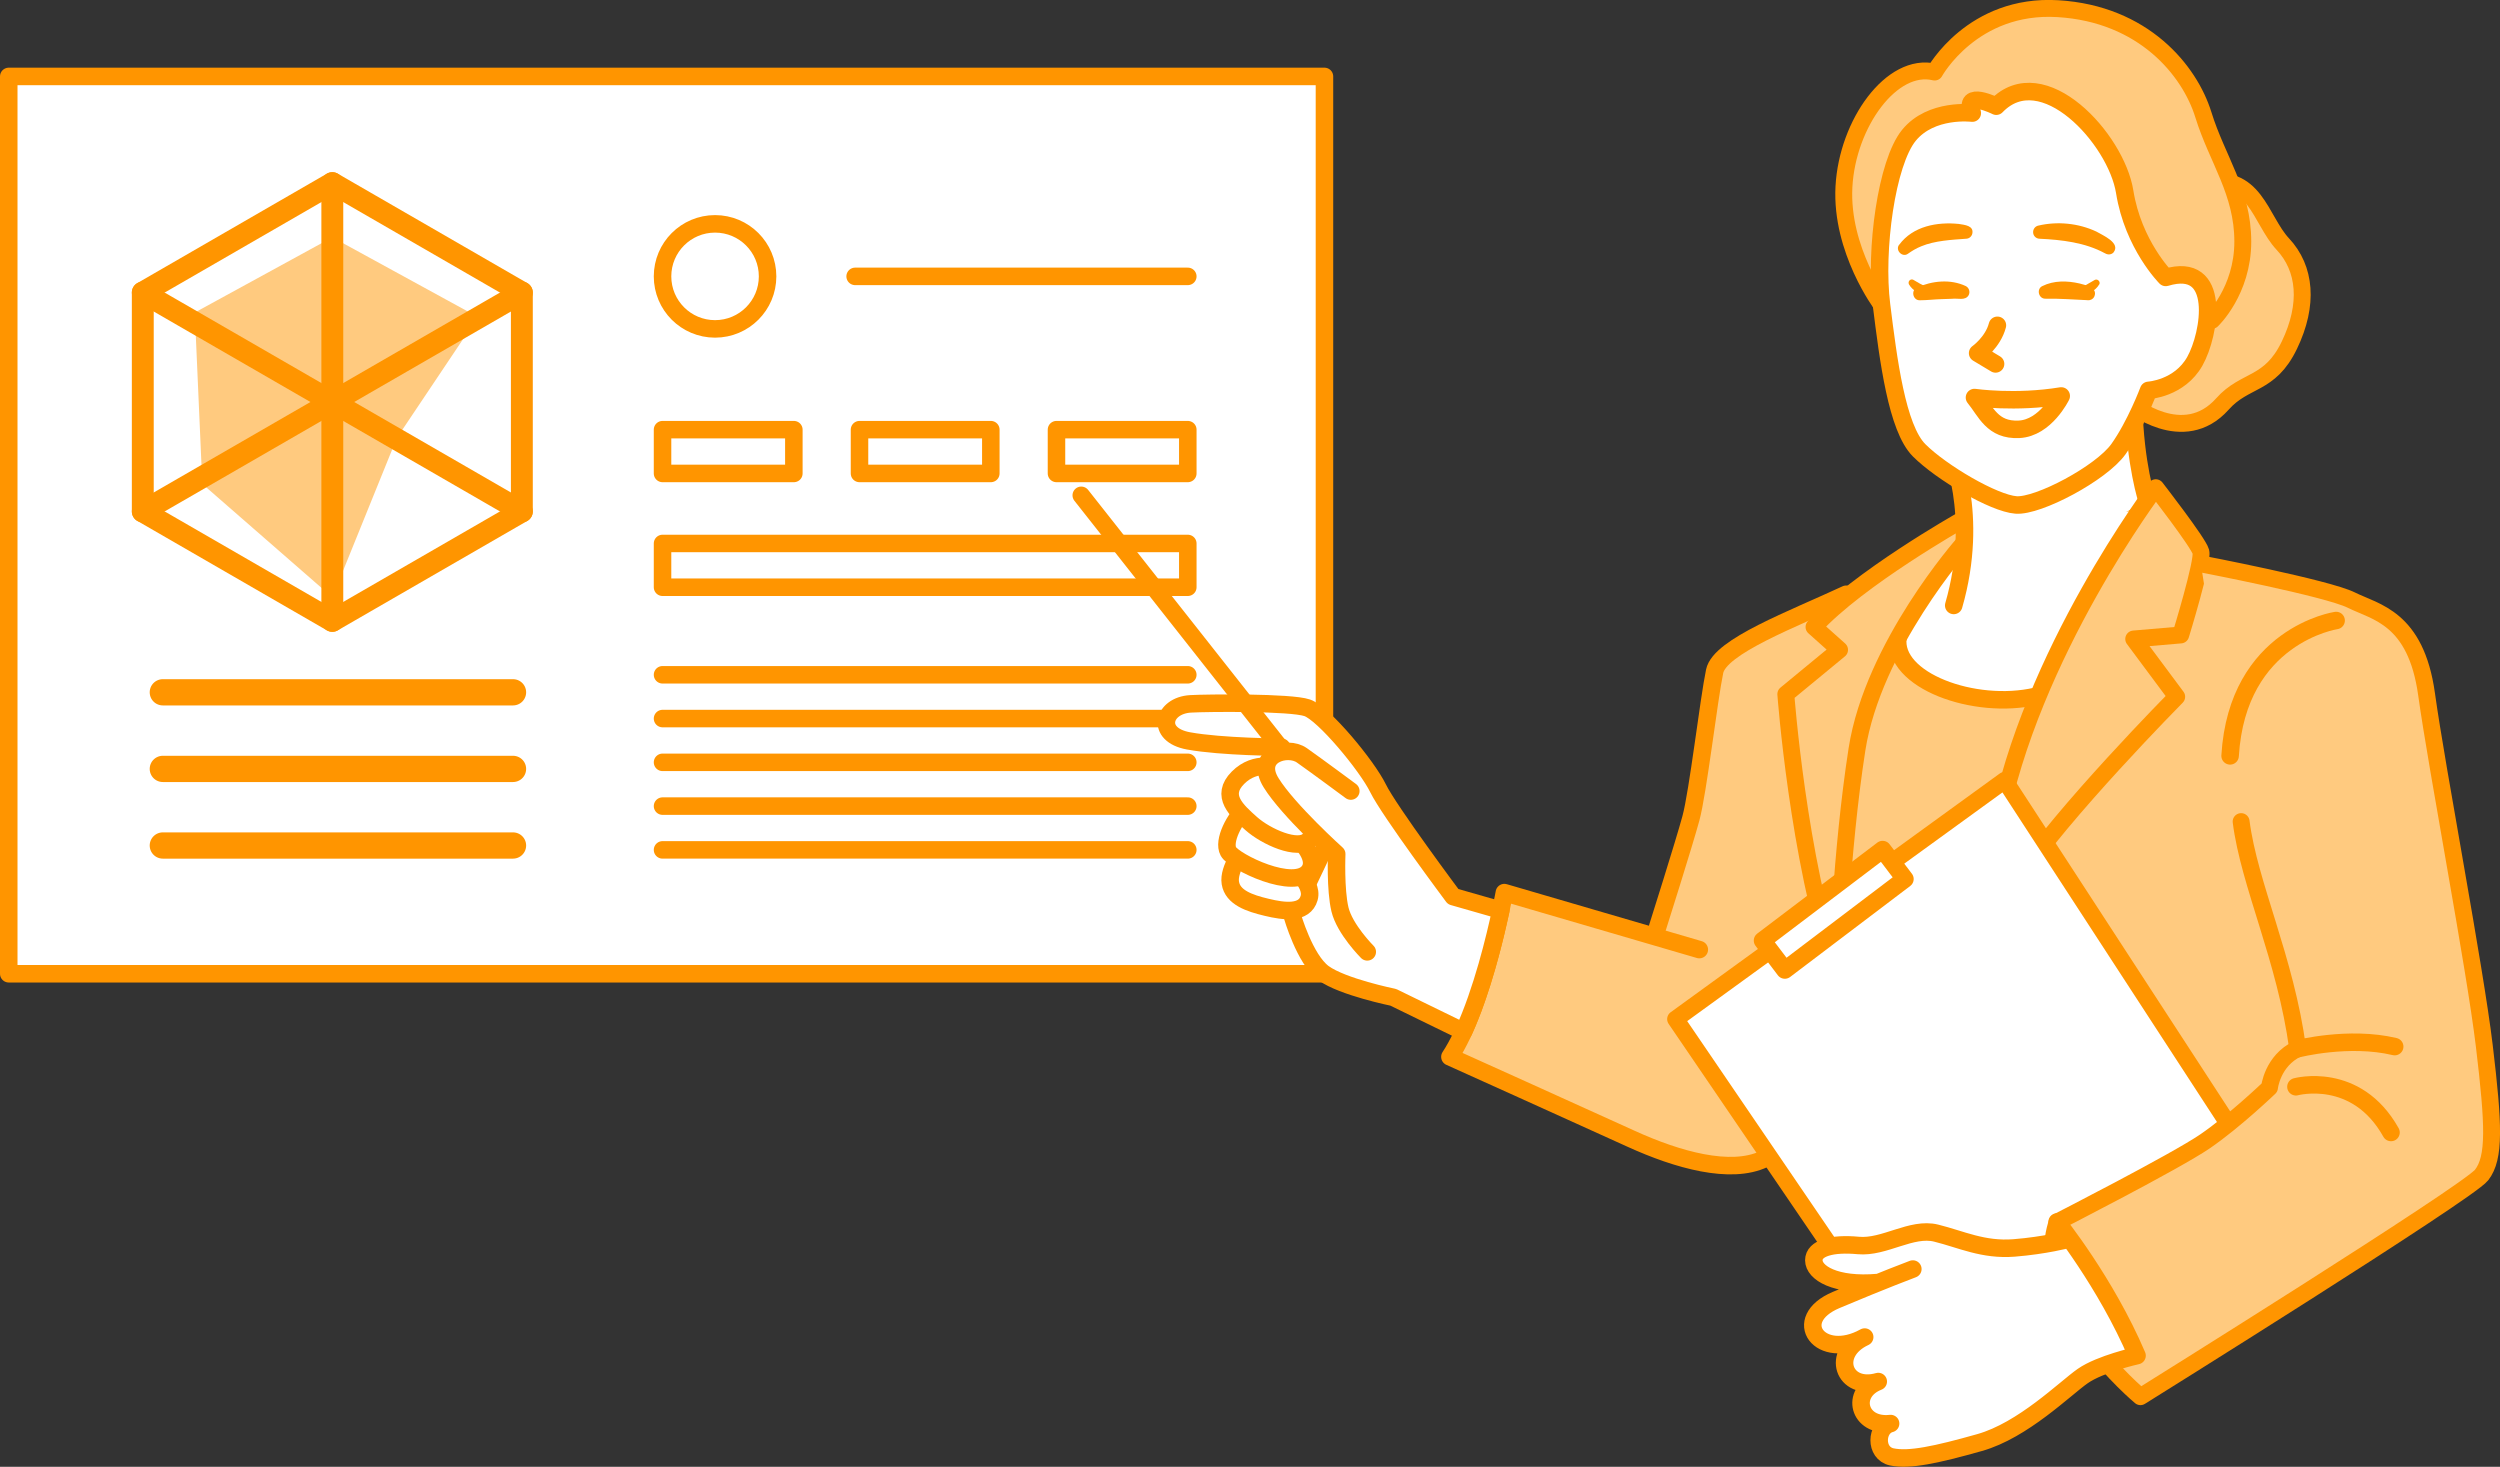
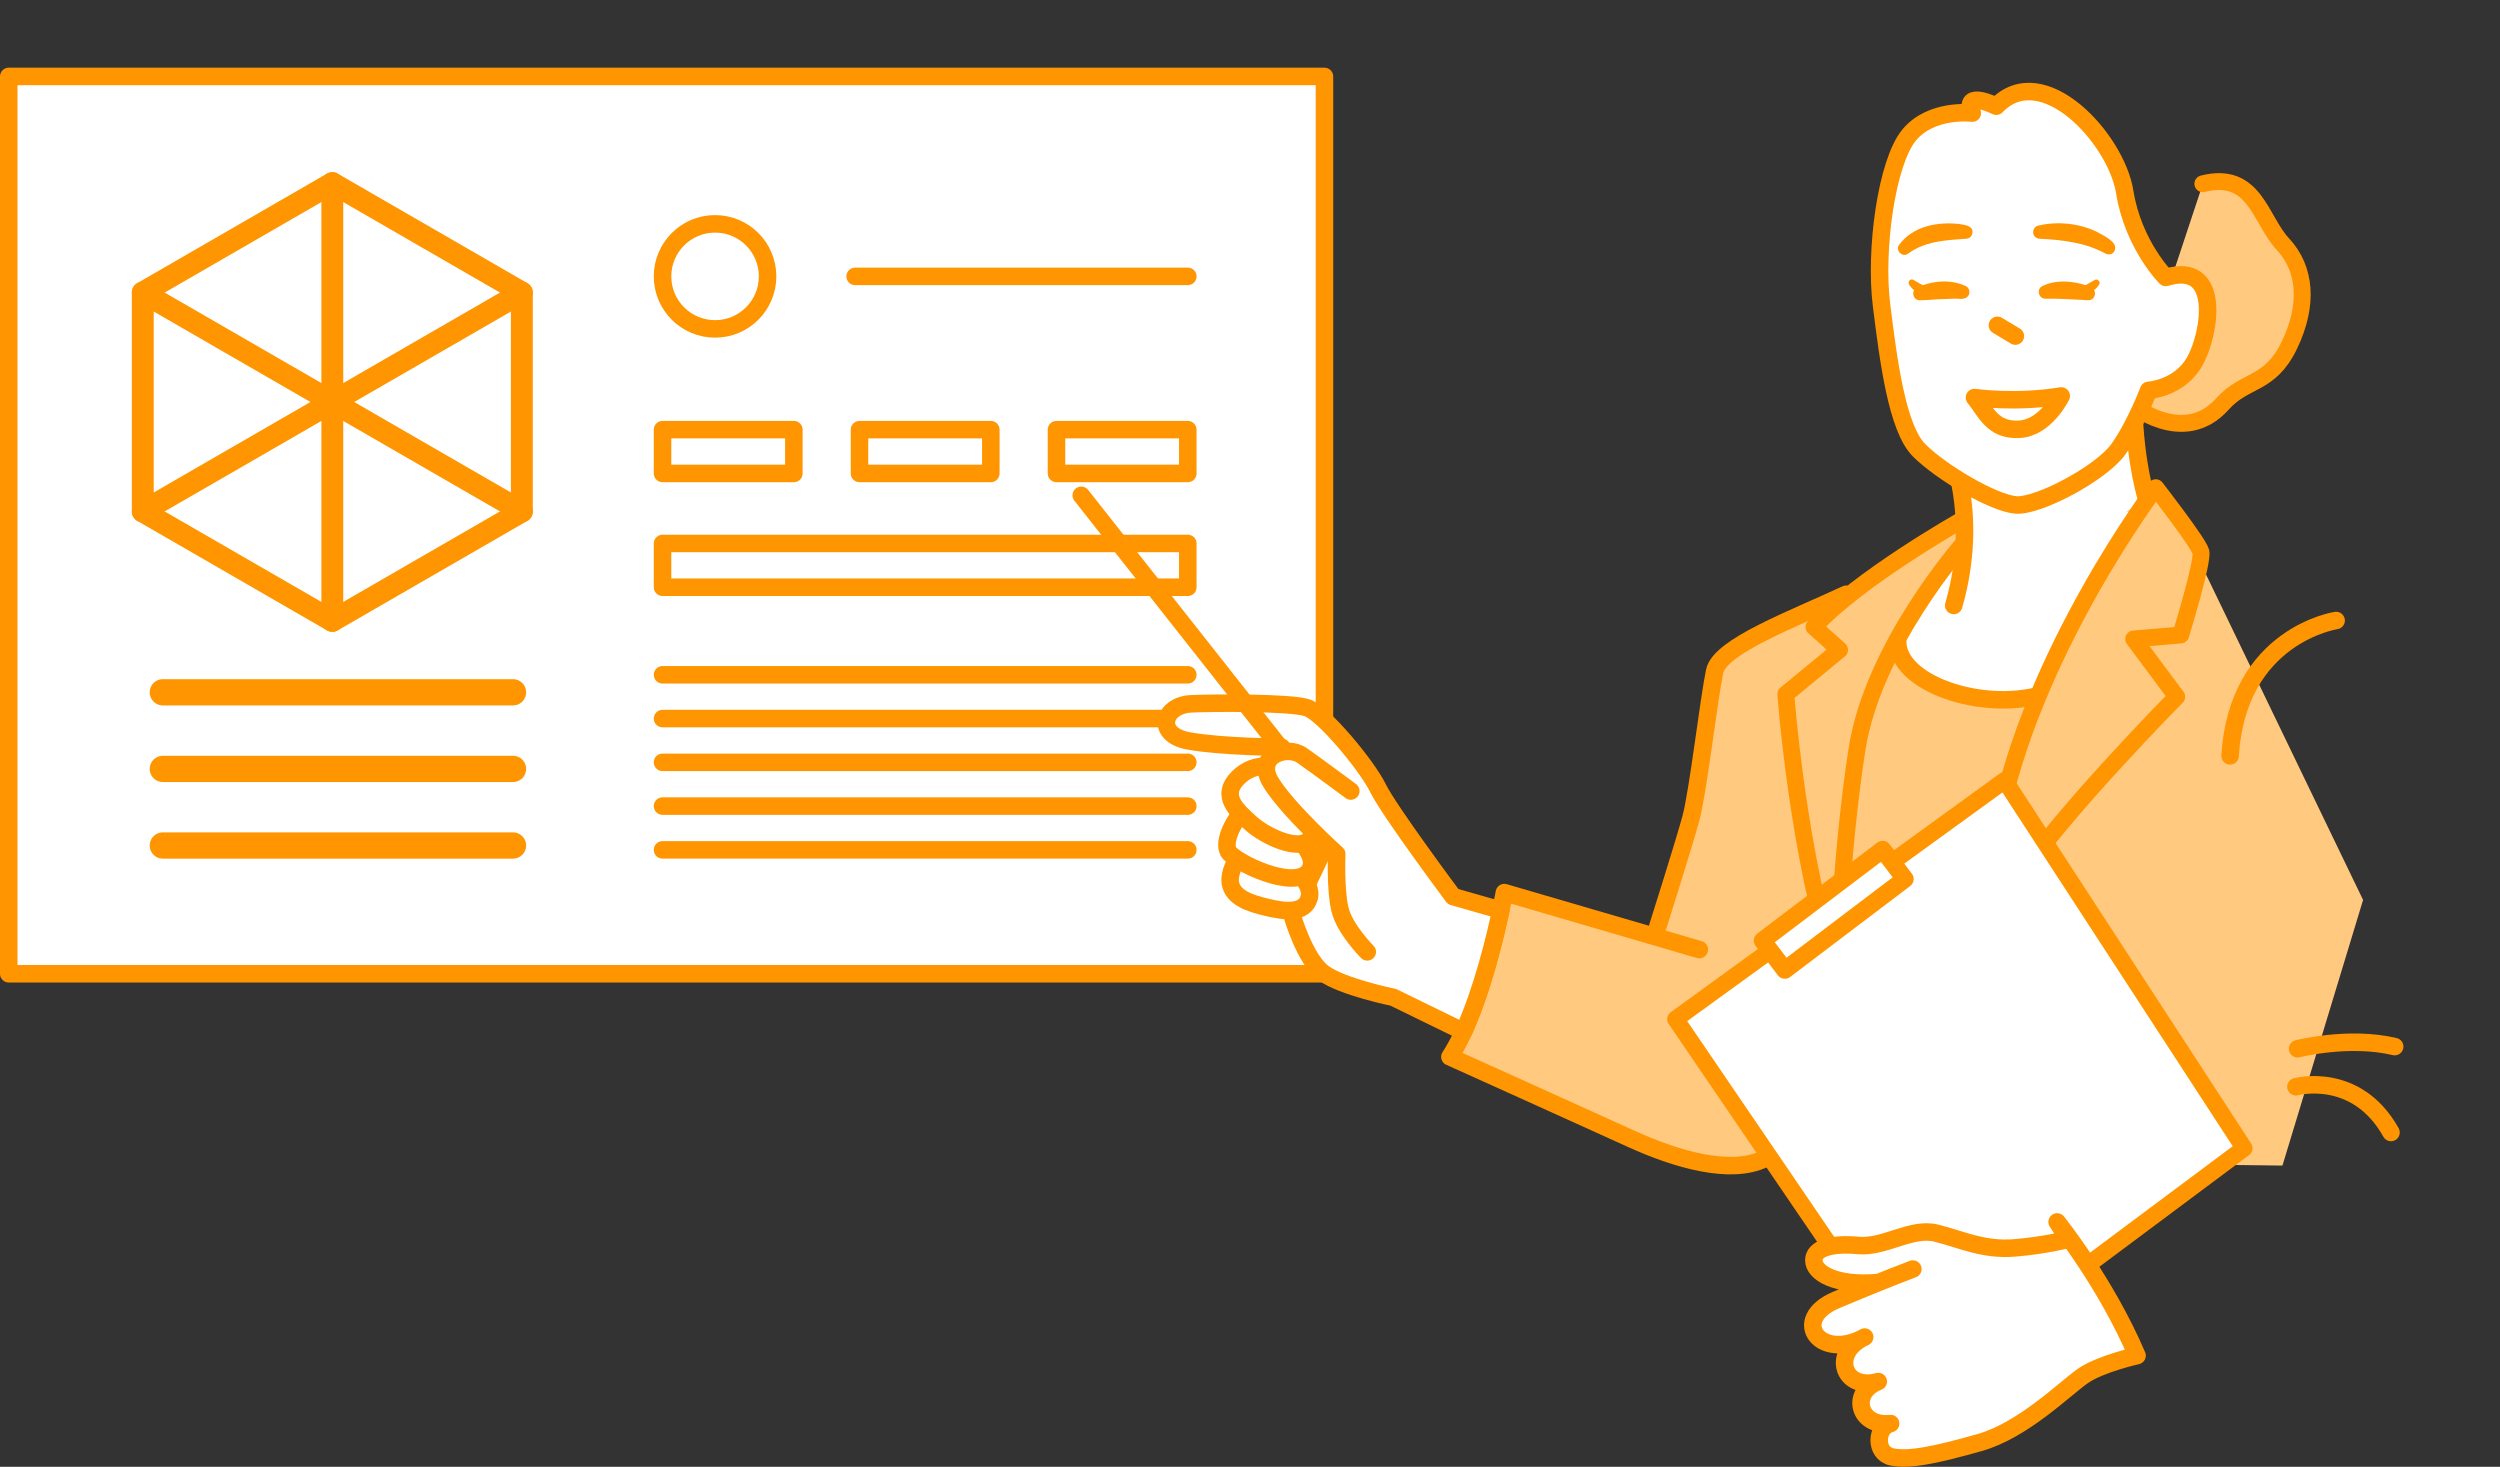
<svg xmlns="http://www.w3.org/2000/svg" id="_レイヤー_2" data-name="レイヤー 2" viewBox="0 0 285.57 167.55">
  <rect x="0" y="0" width="285.57" height="167.55" fill="#333333" stroke="none" />
  <defs>
    <style>
      .cls-1 {
        stroke-width: 2.5px;
      }

      .cls-1, .cls-2, .cls-3 {
        fill: none;
      }

      .cls-1, .cls-2, .cls-3, .cls-4, .cls-5, .cls-6 {
        stroke: #ff9500;
        stroke-linecap: round;
        stroke-linejoin: round;
      }

      .cls-2 {
        stroke-width: 3px;
      }

      .cls-7 {
        fill: #ff9500;
      }

      .cls-3, .cls-6 {
        stroke-width: 2px;
      }

      .cls-4, .cls-5 {
        stroke-width: 1.93px;
      }

      .cls-4, .cls-8 {
        fill: #ffca7f;
      }

      .cls-5, .cls-6 {
        fill: #fff;
      }
    </style>
  </defs>
  <g id="_レイヤー_6" data-name="レイヤー 6">
    <g>
      <rect class="cls-6" x="1" y="8.74" width="150.29" height="102.5" transform="translate(152.29 119.97) rotate(180)" />
      <circle class="cls-3" cx="81.68" cy="31.57" r="6" />
      <line class="cls-3" x1="97.68" y1="31.57" x2="135.68" y2="31.57" />
      <rect class="cls-3" x="75.68" y="62.08" width="60" height="5" />
      <rect class="cls-3" x="120.68" y="49.08" width="15" height="5" />
      <rect class="cls-3" x="98.18" y="49.08" width="15" height="5" />
      <rect class="cls-3" x="75.68" y="49.08" width="15" height="5" />
      <line class="cls-3" x1="75.68" y1="77.08" x2="135.68" y2="77.08" />
      <line class="cls-3" x1="75.68" y1="82.08" x2="135.68" y2="82.08" />
      <line class="cls-3" x1="75.68" y1="87.08" x2="135.68" y2="87.08" />
      <line class="cls-3" x1="75.68" y1="92.08" x2="135.68" y2="92.08" />
      <line class="cls-3" x1="75.68" y1="97.08" x2="135.68" y2="97.08" />
      <line class="cls-2" x1="18.6" y1="79.08" x2="58.6" y2="79.08" />
      <line class="cls-2" x1="18.6" y1="87.83" x2="58.6" y2="87.83" />
      <line class="cls-2" x1="18.6" y1="96.58" x2="58.6" y2="96.58" />
-       <polygon class="cls-8" points="22.25 35.7 23.11 55.28 37.96 68.23 45.33 50.03 54.59 36.21 37.96 27.11 22.25 35.7" />
      <polygon class="cls-1" points="16.31 33.42 16.31 58.42 37.96 70.92 59.61 58.42 59.61 33.42 37.96 20.92 16.31 33.42" />
      <line class="cls-1" x1="59.61" y1="58.42" x2="16.31" y2="33.42" />
      <line class="cls-1" x1="59.61" y1="33.42" x2="16.31" y2="58.42" />
      <line class="cls-1" x1="37.96" y1="70.92" x2="37.96" y2="20.92" />
    </g>
    <g>
      <path class="cls-8" d="M189.35,105.93s2.99-9.47,3.81-12.45,2.03-13.54,2.71-16.79c.6-2.86,8.94-5.96,15.03-8.8l40.51-3.47,18.52,38.38-9.21,30.34-59.23-.72c-3.8,1.79-9.83.11-15.16-2.32s-20.7-9.36-20.7-9.36c3.92-5.97,6.22-18.76,6.22-18.76l22.27,6.51" />
      <path class="cls-6" d="M232.57,79.53c-7.04,1.63-16.43-1.81-15.77-6.73l.64-6.55,8.43-7.1,19.41-1.95-5.92,19.05" />
      <path class="cls-4" d="M224,59.47s-11.73,6.62-16.79,12.15l2.92,2.61-6.14,5.06s1.38,18.72,5.83,31.92c0,0,.46-13.81,2.3-25.62,1.84-11.81,12.11-23.44,12.11-23.44" />
      <path class="cls-6" d="M245.26,57.19s-1.38-4.14-1.53-10.89l-12.89,6.6-8.13-1.69s3.48,7.49.46,17.95" />
      <path class="cls-4" d="M243.31,46.09s6.08,5.08,10.56.05c2.58-2.9,5.4-2.05,7.64-6.71,2.24-4.66,1.86-8.76-.75-11.55s-3.17-8.38-9.13-6.89" />
-       <path class="cls-4" d="M252.67,36.59s3.52-3.32,3.52-9-2.93-9.39-4.5-14.47-6.84-11.54-16.62-12.13c-9.78-.59-14.08,7.24-14.08,7.24-4.89-1.17-9.97,5.87-10.36,13.1s4.3,13.49,4.3,13.49" />
      <path class="cls-6" d="M225.29,12.92s-4.69-.59-7.24,2.54-3.91,13.1-3.13,19.36,1.76,14.08,4.3,16.62c2.54,2.54,8.52,6.05,11.06,6.24,2.54.2,9.74-3.63,11.7-6.37s3.45-6.72,3.45-6.72c0,0,3.52-.2,5.28-3.32s3.13-11.54-3.32-9.58c0,0-3.72-3.72-4.69-9.78s-9.39-15.25-14.67-9.78c0,0-3.91-1.96-2.74.78Z" />
      <path class="cls-3" d="M225.54,45.41s4.66.68,9.91-.18c0,0-1.78,3.67-4.83,3.81s-3.77-2.03-5.08-3.63Z" />
-       <path class="cls-3" d="M228.16,37.16c-.51,1.95-2.26,3.18-2.26,3.18l2.05,1.23" />
+       <path class="cls-3" d="M228.16,37.16l2.05,1.23" />
      <path class="cls-7" d="M238.47,34.29c-1.59-.07-3.26-.2-4.85-.17-.77,0-1.02-1.12-.33-1.44,1.32-.66,2.85-.62,4.25-.3.69.19,2.12.46,1.69,1.49-.14.3-.45.45-.76.43h0Z" />
      <path class="cls-7" d="M240.42,28.92c-2.24-1.22-4.91-1.53-7.45-1.65-.43-.01-.77-.38-.73-.82.03-.34.27-.61.59-.68,2.2-.51,4.57-.28,6.63.68.69.41,2.83,1.29,1.96,2.39-.27.28-.68.28-.99.08h0Z" />
      <path class="cls-7" d="M239.78,32.5c-.41.69-1.26,1.22-2.07.99-.2-.06-.31-.27-.25-.47.14-.36.7-.34,1.01-.58.26-.13.53-.32.8-.46.32-.19.71.21.52.52h0Z" />
      <path class="cls-7" d="M218.96,32.85c1.74-.78,3.83-1,5.59-.17.37.19.52.65.33,1.03-.38.68-1.27.33-1.9.42,0,0-1.18.04-1.18.04-.82.02-1.68.13-2.5.13-.79.03-1.05-1.13-.34-1.44h0Z" />
      <path class="cls-7" d="M216.94,27.96c1.58-2.14,4.35-2.63,6.81-2.38.65.11,1.75.18,1.54,1.12-.08.33-.37.56-.7.57-1.66.12-3.58.22-5.12.86-.58.23-1.1.55-1.52.85-.64.48-1.49-.39-1.02-1.02h0Z" />
      <path class="cls-7" d="M218.62,32c.46.27.94.58,1.44.73.4.07.46.62.07.75-.82.23-1.66-.29-2.07-.99-.1-.18-.04-.42.14-.52.14-.08.3-.06.42.03h0Z" />
      <path class="cls-4" d="M228.19,94.53c3.7-19.83,18.06-38.82,18.06-38.82,0,0,4.85,6.24,5.15,7.31s-2.3,9.51-2.3,9.51l-5.37.46,4.91,6.6s-13.2,13.35-18.11,20.87" />
      <polygon class="cls-5" points="219.95 158.31 256.34 131.16 228.99 89.14 191.4 116.41 219.95 158.31" />
      <rect class="cls-6" x="200.86" y="101.81" width="17.21" height="4.22" transform="translate(-20.25 147.59) rotate(-37.15)" />
-       <path class="cls-4" d="M251.4,64.41s14.42,2.76,17.19,4.14c2.76,1.38,7.37,1.99,8.59,10.74s5.52,31.15,6.6,40.2,1.23,12.74-.31,14.73-38.97,25.32-38.97,25.32c0,0-12.74-10.59-9.51-19.95,0,0,13.5-6.9,16.88-9.21s7.37-6.14,7.37-6.14c0,0,.31-3.07,3.22-4.45-1.38-10.28-5.54-18.73-6.46-25.94" />
      <path class="cls-6" d="M218.5,144.96s-3.39,1.27-8.75,3.53-1.84,7.06,3.25,4.24c-3.95,1.84-2.4,6.21,1.55,5.08-3.25,1.27-2.26,5.22,1.41,4.8-1.69.42-1.84,3.39.14,3.81,1.98.42,5.07-.24,10.03-1.64s9.77-6.2,11.78-7.6,6.2-2.33,6.2-2.33c-3.57-8.37-9.13-15.27-9.13-15.27l1.3,1.98s-2.68.71-6.21.99c-3.53.28-6.07-.99-8.9-1.69-2.82-.71-5.93,1.69-8.9,1.41s-5.08.28-5.08,1.69,2.4,2.97,7.34,2.54" />
      <path class="cls-3" d="M210.89,67.88c-6.09,2.84-14.44,5.94-15.03,8.8-.68,3.25-1.9,13.81-2.71,16.79s-3.81,12.45-3.81,12.45" />
      <path class="cls-3" d="M201.48,132.4c-3.8,1.79-9.83.11-15.16-2.32s-20.7-9.36-20.7-9.36c3.92-5.97,6.22-18.76,6.22-18.76l22.27,6.51" />
      <path class="cls-6" d="M171.44,103.98l-5.45-1.56s-7.33-9.82-8.58-12.38-6.19-8.54-8.09-9.19c-1.9-.65-11.39-.56-13.32-.45-3.17.18-4.08,3.53-.24,4.23,3.84.7,10.64.72,10.64.72l6.24,8.67-5.03,10.57s1.42,4.99,3.57,6.57c2.16,1.58,7.97,2.76,7.97,2.76l8.03,3.92c2.12-4.61,3.59-10.74,4.26-13.86Z" />
      <path class="cls-6" d="M142.1,96.94s-1.83,2.26-1.56,3.92,2.17,2.31,4.15,2.78c1.98.48,4.32.79,4.85-1.06s-2.44-3.96-2.44-3.96" />
      <path class="cls-6" d="M142.43,92.23c-1.4,1.19-2.77,3.85-2.11,5.04s7.57,4.55,9.22,2.22-4.32-6.25-4.32-6.25" />
      <path class="cls-6" d="M145.96,87.76s-2.49-.99-4.55,1.08-.15,3.75,1.52,5.24,5.34,3.15,6.57,1.89,1.36-2.65-3.54-8.21Z" />
      <line class="cls-3" x1="123.51" y1="56.58" x2="152.58" y2="93.45" />
      <path class="cls-6" d="M154.3,90.36s-3.9-2.89-5.59-4.08c-1.69-1.19-5.46,0-3.51,3.14s7.49,8.13,7.49,8.13c0,0-.17,4.06.37,6.33s3.12,4.85,3.12,4.85" />
      <path class="cls-3" d="M266.85,70.88s-11.28,1.67-12.11,15.46" />
      <path class="cls-3" d="M262.45,119.8s5.86-1.5,11.09-.25" />
      <path class="cls-3" d="M262.26,124.14s6.89-1.88,10.86,5.22" />
    </g>
  </g>
</svg>